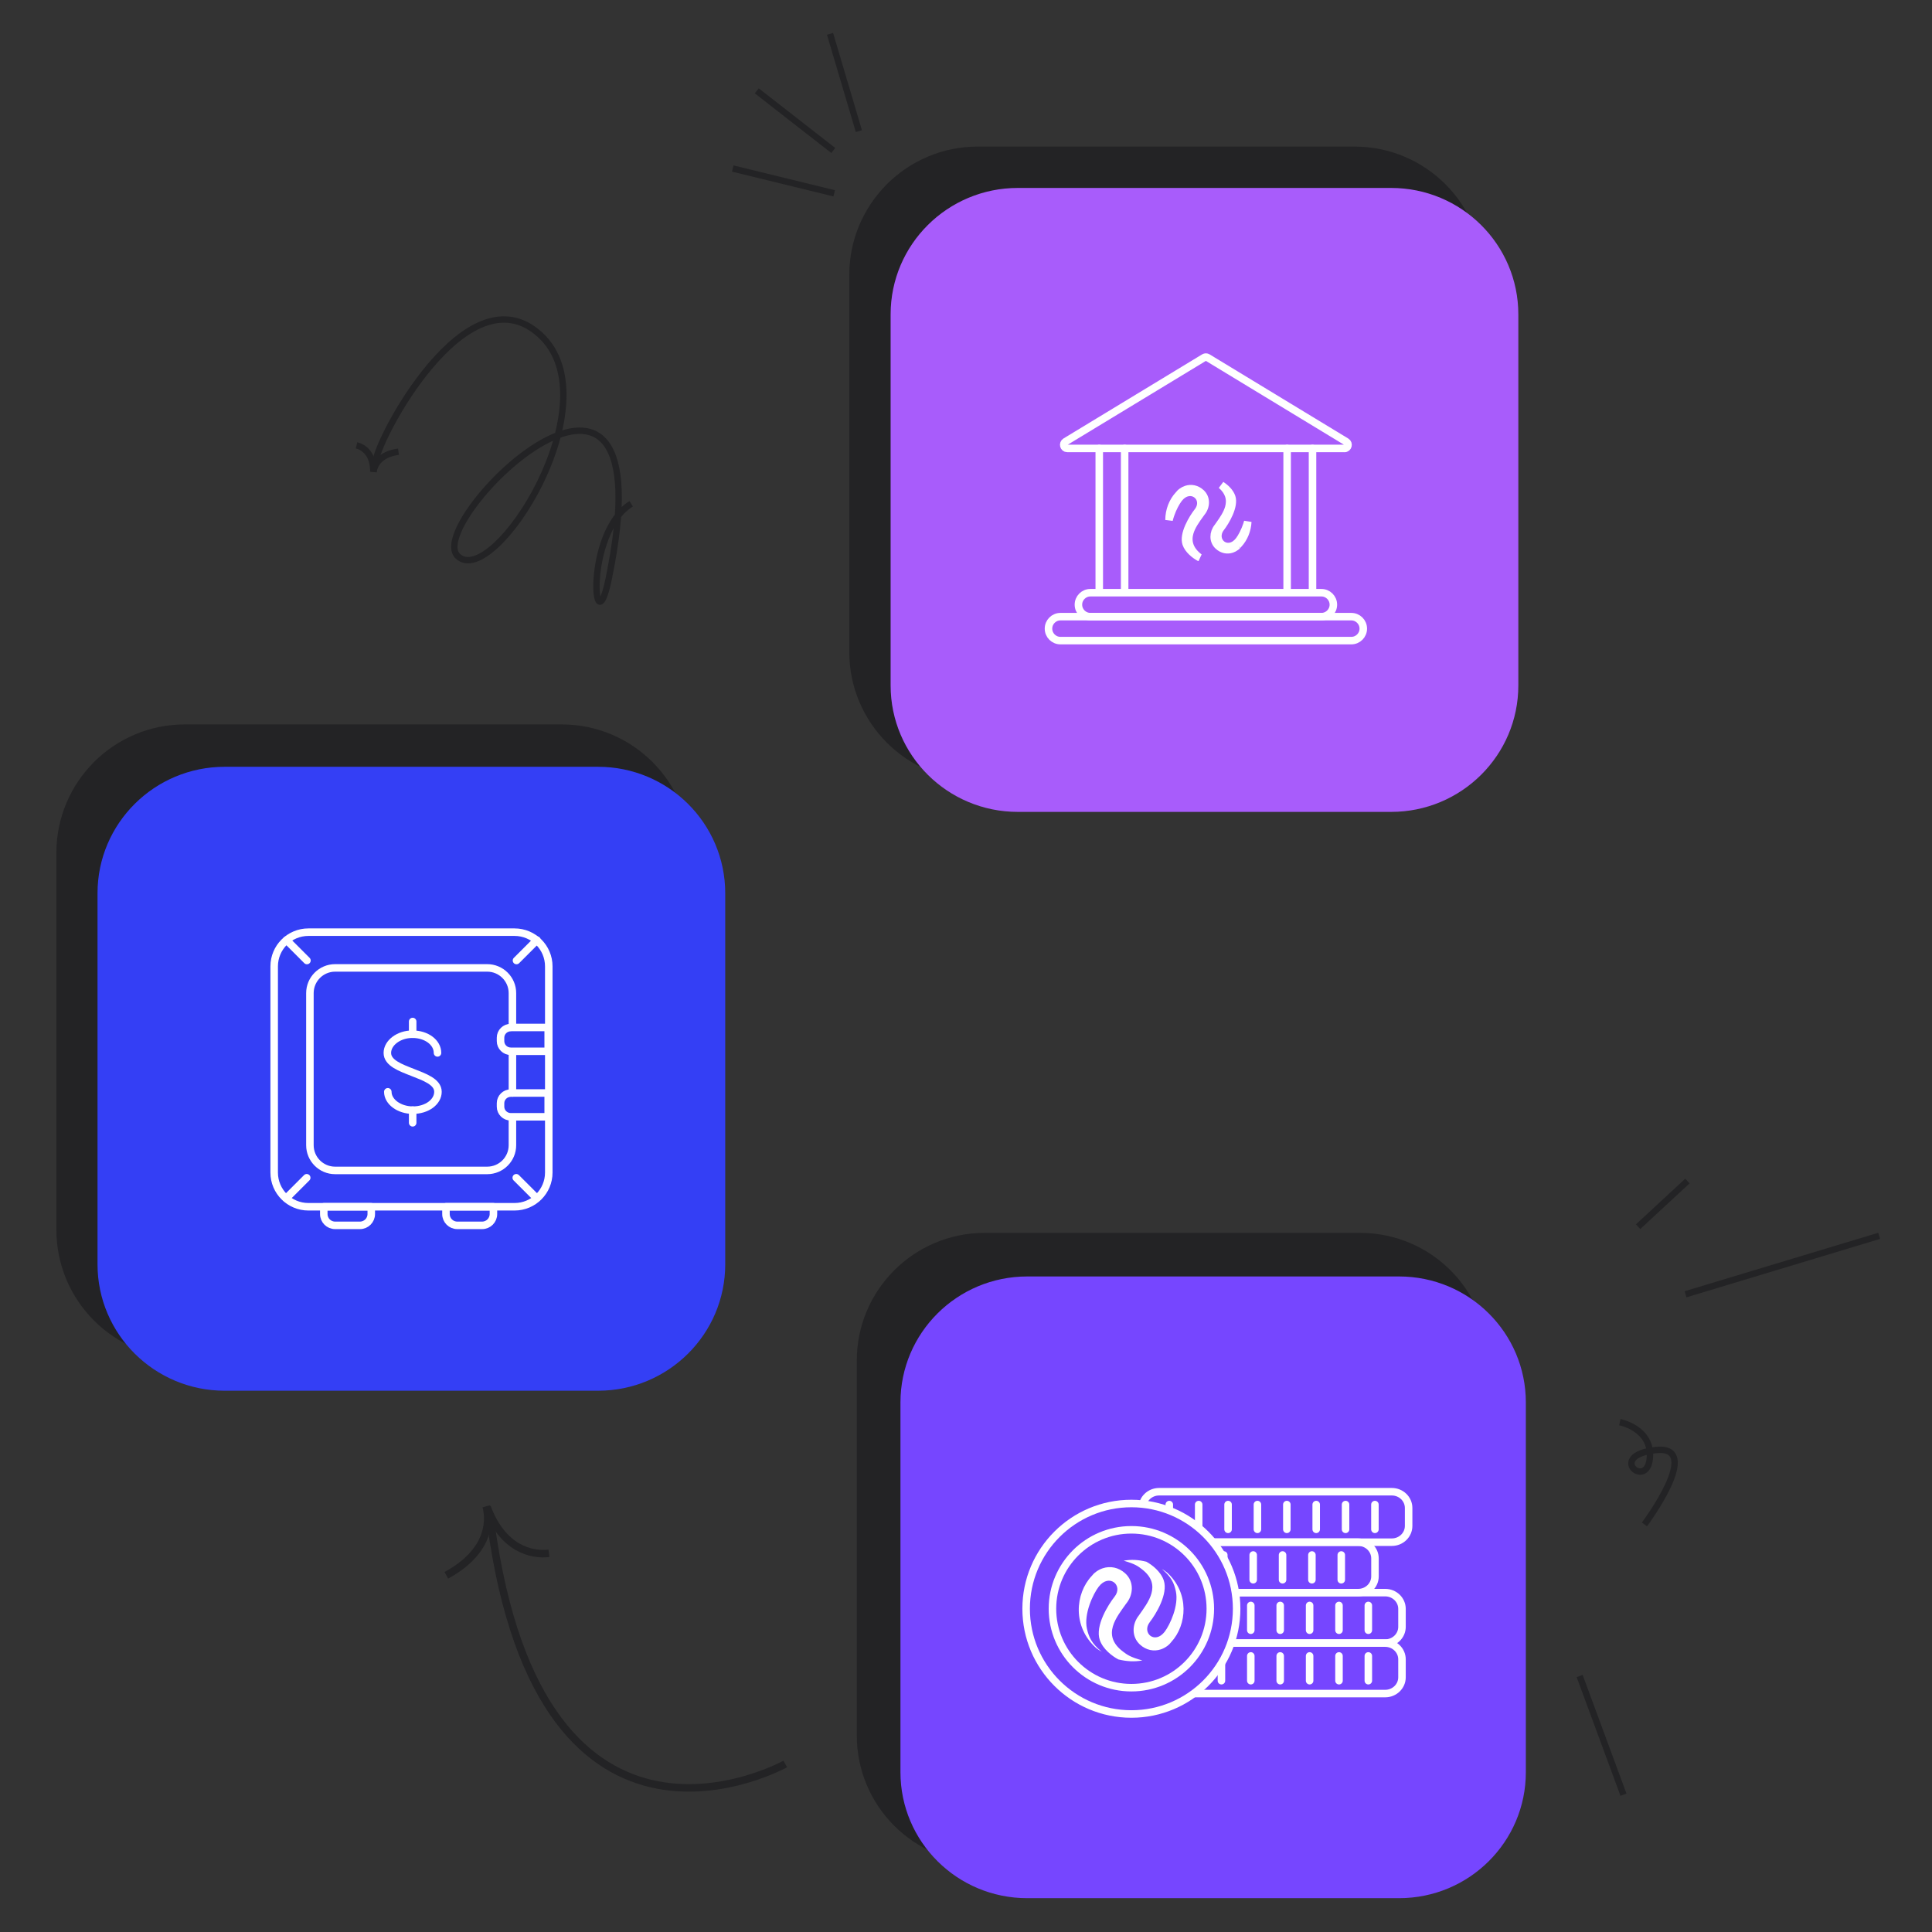
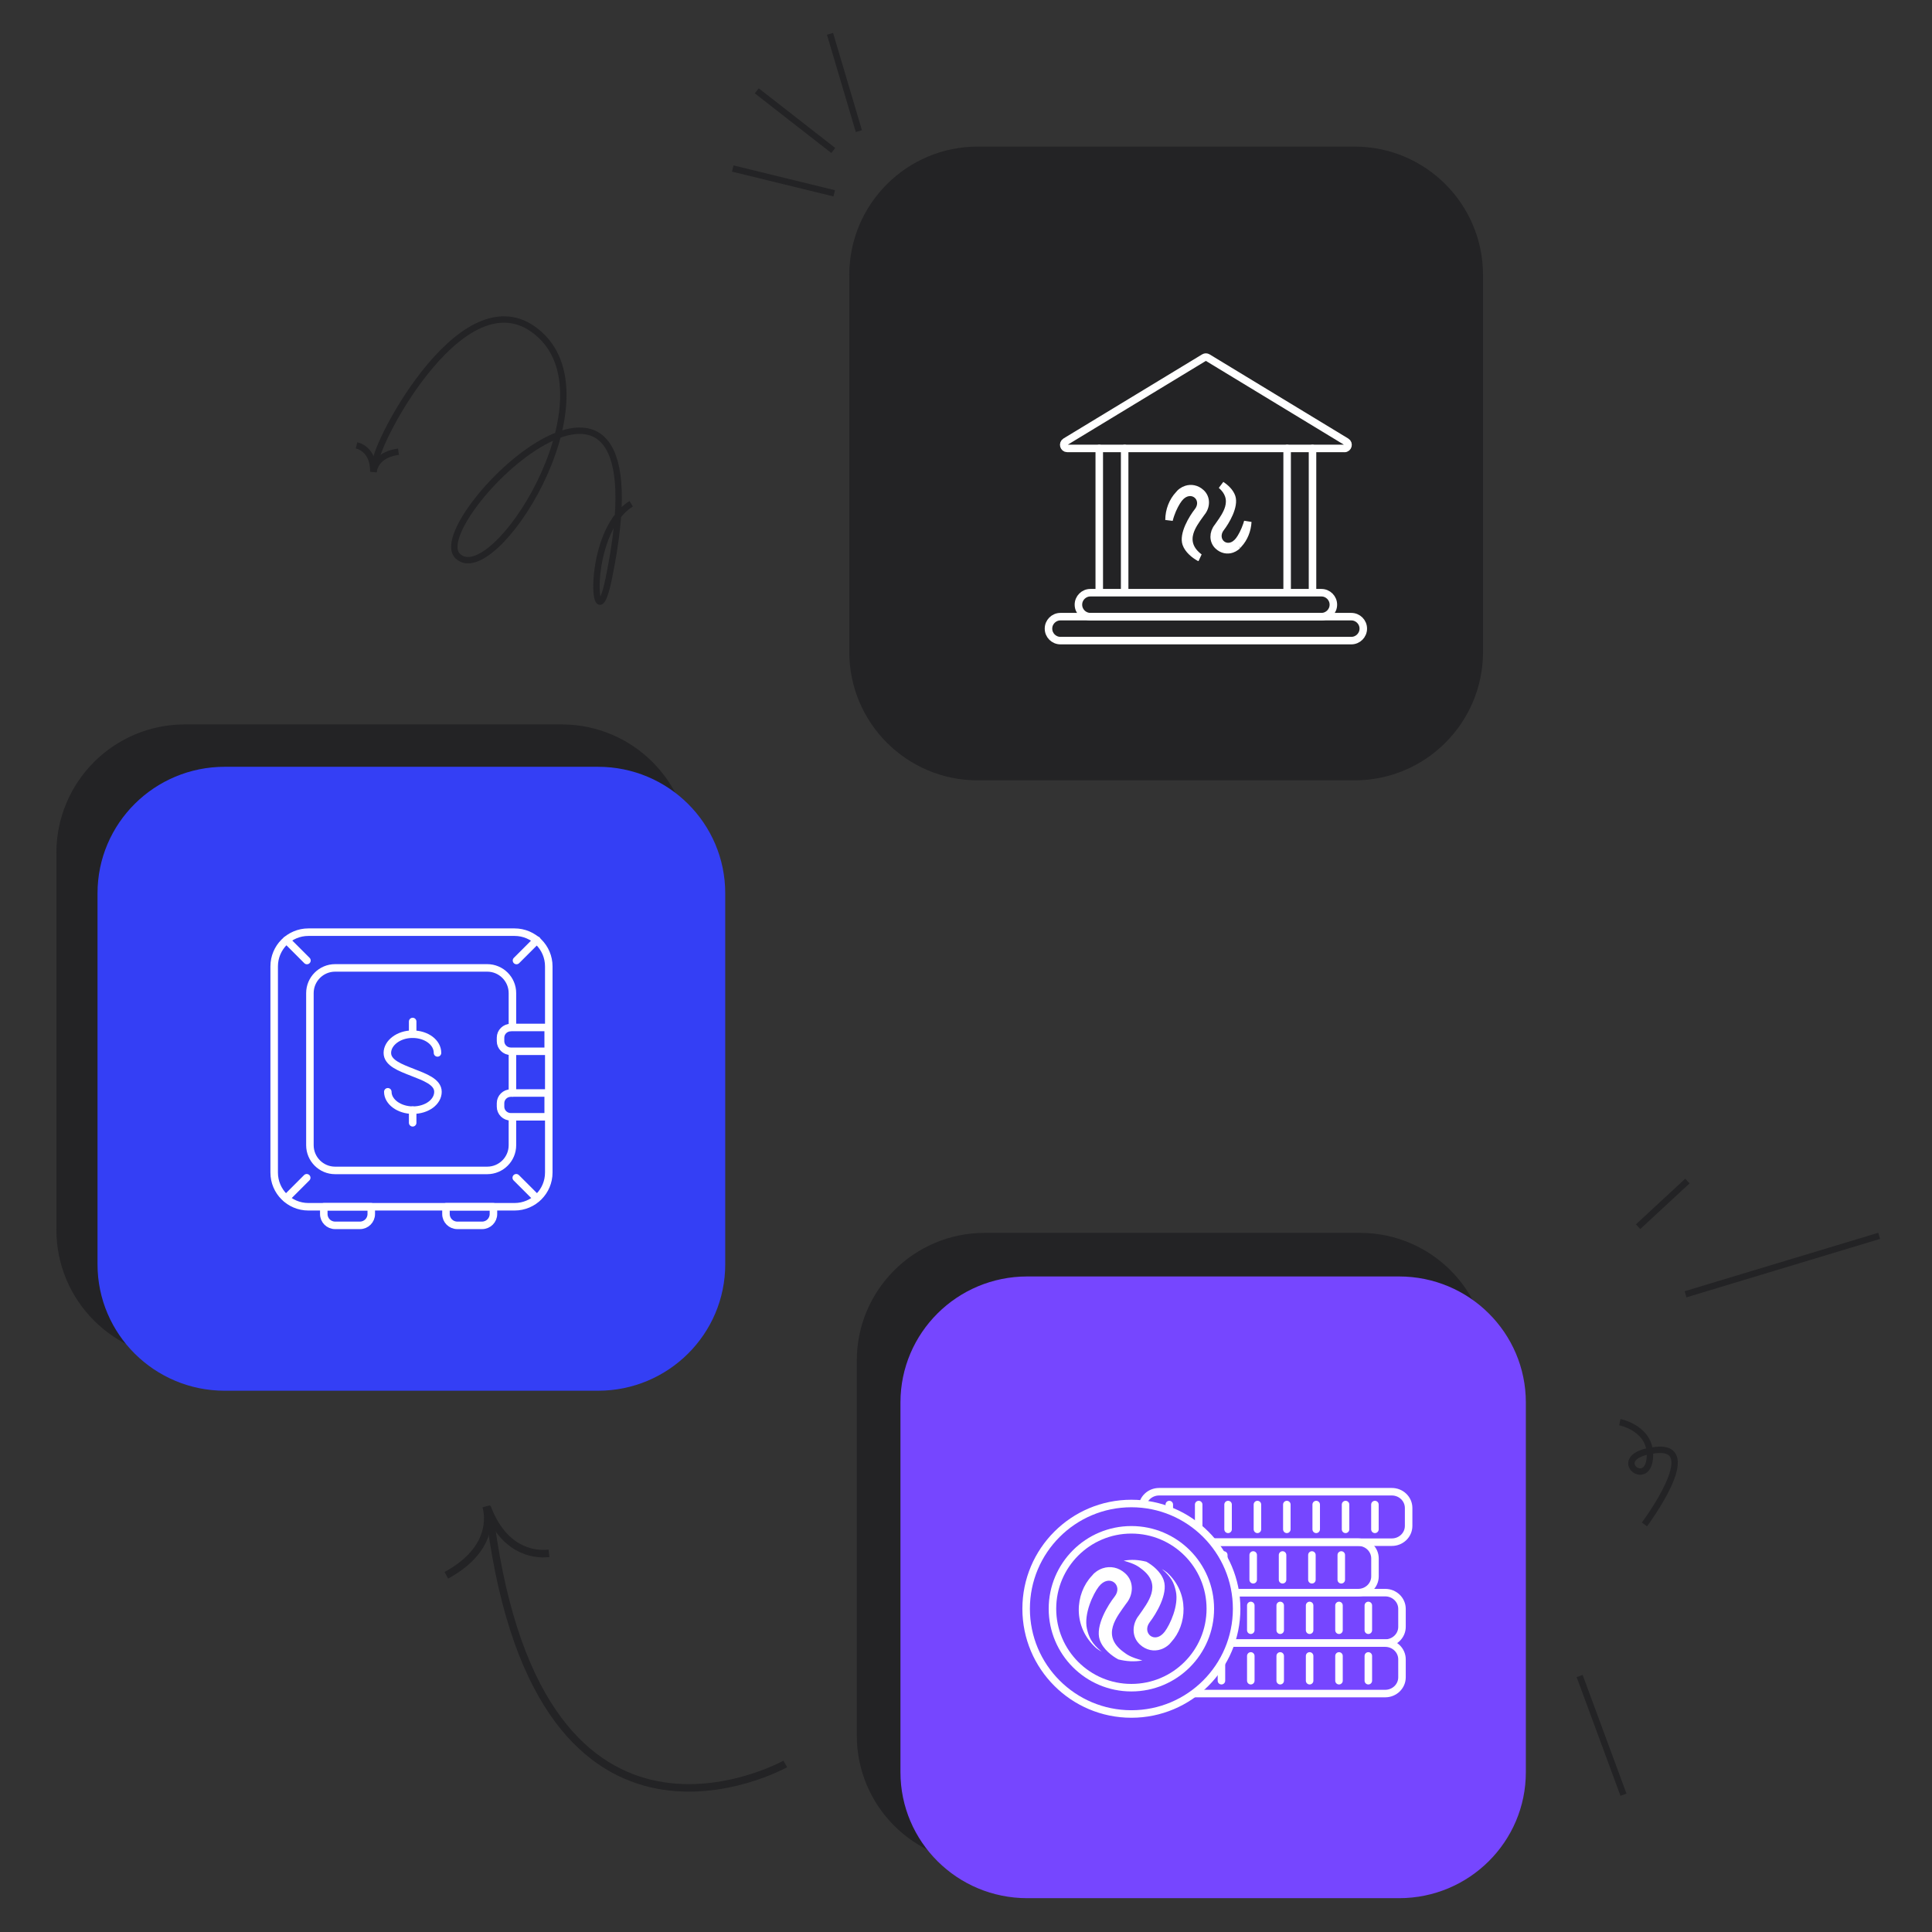
<svg xmlns="http://www.w3.org/2000/svg" width="514" height="514" viewBox="0 0 514 514" fill="none">
  <rect x="0" y="0" width="514" height="514" fill="#333333" stroke="none" />
  <path d="M360.381 39H260.117C241.244 39 225.945 54.299 225.945 73.171V173.435C225.945 192.308 241.244 207.607 260.117 207.607H360.381C379.253 207.607 394.552 192.308 394.552 173.435V73.171C394.552 54.299 379.253 39 360.381 39Z" fill="#232325" />
-   <path d="M370.1 50.001H270.791C252.099 50.001 236.945 65.064 236.945 83.644V182.358C236.945 200.939 252.099 216.001 270.791 216.001H370.1C388.792 216.001 403.945 200.939 403.945 182.358V83.644C403.945 65.064 388.792 50.001 370.1 50.001Z" fill="#A85CFB" />
  <path d="M313.603 131.611L313.624 131.588L313.644 131.564C313.753 131.433 313.871 131.301 313.998 131.162C314.006 131.156 314.013 131.149 314.021 131.142C314.026 131.138 314.032 131.133 314.038 131.128C314.063 131.108 314.099 131.077 314.138 131.035C314.225 130.958 314.288 130.904 314.352 130.86L314.363 130.853L314.373 130.846C314.771 130.556 315.167 130.347 315.57 130.213L315.57 130.213L315.575 130.212C316.874 129.774 318.332 130.031 319.507 131.096L319.509 131.098C321.03 132.466 320.979 134.747 319.634 136.37L319.609 136.4L319.586 136.433C319.449 136.627 319.301 136.833 319.145 137.049C318.218 138.334 317.028 139.985 316.53 141.719C316.227 142.775 316.156 143.922 316.558 145.09C316.956 146.245 317.781 147.317 319.086 148.301C319.069 148.297 319.053 148.293 319.036 148.289C317.802 147.597 316.121 146.272 315.565 144.645C315.165 143.47 315.492 141.84 316.243 140.119C316.973 138.447 318.003 136.917 318.666 136.076L318.668 136.073C319.941 134.447 319.647 132.501 318.31 131.526C317.662 131.054 316.822 130.863 315.957 131.055C315.095 131.247 314.279 131.8 313.594 132.689C312.914 133.568 312.04 135.158 311.427 136.943C311.273 137.389 311.133 137.858 311.015 138.339C311.02 135.78 311.983 133.328 313.603 131.611Z" fill="#343FF5" stroke="white" stroke-width="2" />
  <path d="M329.552 144.746L329.531 144.769L329.512 144.793C329.41 144.918 329.3 145.043 329.182 145.176C329.175 145.181 329.169 145.187 329.163 145.192C329.158 145.196 329.153 145.201 329.147 145.205C329.123 145.226 329.088 145.257 329.05 145.298C328.969 145.371 328.912 145.42 328.855 145.46L328.845 145.467L328.835 145.475C328.465 145.75 328.096 145.948 327.725 146.074L327.722 146.075C326.527 146.487 325.185 146.248 324.093 145.239L324.091 145.236C322.677 143.937 322.72 141.756 323.978 140.205L324.003 140.174L324.026 140.142C324.154 139.956 324.293 139.758 324.439 139.551C325.312 138.315 326.436 136.722 326.905 135.05C327.191 134.032 327.258 132.925 326.878 131.797C326.547 130.816 325.903 129.895 324.912 129.04C325.99 129.747 327.243 130.884 327.696 132.237C328.071 133.361 327.765 134.923 327.059 136.575C326.373 138.18 325.405 139.649 324.783 140.455L324.781 140.458C323.576 142.031 323.847 143.916 325.128 144.871C325.751 145.335 326.565 145.525 327.402 145.335C328.235 145.146 329.013 144.602 329.662 143.743C330.305 142.894 331.129 141.362 331.706 139.644C331.798 139.371 331.885 139.09 331.964 138.803C331.846 141.071 330.966 143.215 329.552 144.746ZM329.431 145.018L329.427 145.02C329.429 145.019 329.431 145.018 329.431 145.018L329.431 145.018Z" fill="#343FF5" stroke="white" stroke-width="2" />
  <path d="M351.552 157.686H290.094C288.335 157.686 286.909 159.112 286.909 160.871C286.909 162.63 288.335 164.056 290.094 164.056H351.552C353.311 164.056 354.736 162.63 354.736 160.871C354.736 159.112 353.311 157.686 351.552 157.686Z" stroke="white" stroke-width="2" stroke-linecap="round" stroke-linejoin="round" />
  <path d="M359.512 164.06H282.13C280.371 164.06 278.945 165.486 278.945 167.245C278.945 169.004 280.371 170.43 282.13 170.43H359.512C361.271 170.43 362.697 169.004 362.697 167.245C362.697 165.486 361.271 164.06 359.512 164.06Z" stroke="white" stroke-width="2" stroke-linecap="round" stroke-linejoin="round" />
  <path d="M357.718 119.302H283.93C282.987 119.302 282.644 118.017 283.452 117.513L320.346 95.132C320.64 94.956 320.995 94.956 321.289 95.132L358.183 117.526C359.004 118.017 358.661 119.315 357.706 119.315L357.718 119.302Z" stroke="white" stroke-width="2" stroke-linecap="round" stroke-linejoin="round" />
  <path d="M342.436 119.314V157.522" stroke="white" stroke-width="2" stroke-linecap="round" stroke-linejoin="round" />
  <path d="M292.453 119.314V157.522" stroke="white" stroke-width="2" stroke-linecap="round" stroke-linejoin="round" />
  <path d="M349.188 119.314V157.522" stroke="white" stroke-width="2" stroke-linecap="round" stroke-linejoin="round" />
  <path d="M299.209 119.314V157.522" stroke="white" stroke-width="2" stroke-linecap="round" stroke-linejoin="round" />
  <path d="M149.435 192.729H49.171C30.299 192.729 15 208.028 15 226.901V327.165C15 346.037 30.299 361.336 49.171 361.336H149.435C168.308 361.336 183.607 346.037 183.607 327.165V226.901C183.607 208.028 168.308 192.729 149.435 192.729Z" fill="#232325" />
  <path d="M159.1 204H59.791C41.099 204 25.945 219.062 25.945 237.643V336.357C25.945 354.938 41.099 370 59.791 370H159.1C177.792 370 192.945 354.938 192.945 336.357V237.643C192.945 219.062 177.792 204 159.1 204Z" fill="#343FF5" />
  <path d="M136.33 297.406V304.675C136.33 308.378 133.323 311.385 129.62 311.385H89.162C85.459 311.385 82.451 308.378 82.451 304.675V264.217C82.451 260.513 85.459 257.506 89.162 257.506H129.62C133.323 257.506 136.33 260.513 136.33 264.217V273" stroke="white" stroke-width="2" stroke-linecap="round" stroke-linejoin="round" />
  <path d="M136.903 248H82.041C77.018 248 72.945 252.072 72.945 257.096V311.957C72.945 316.981 77.018 321.053 82.041 321.053H136.903C141.926 321.053 145.999 316.981 145.999 311.957V257.096C145.999 252.072 141.926 248 136.903 248Z" stroke="white" stroke-width="2" stroke-linecap="round" stroke-linejoin="round" />
  <path d="M136.331 279.844V290.786" stroke="white" stroke-width="2" stroke-linecap="round" stroke-linejoin="round" />
  <path d="M76.225 250.105L81.66 255.54" stroke="white" stroke-width="2" stroke-linecap="round" stroke-linejoin="round" />
  <path d="M142.844 250.105L137.409 255.54" stroke="white" stroke-width="2" stroke-linecap="round" stroke-linejoin="round" />
  <path d="M76.166 318.771L81.601 313.336" stroke="white" stroke-width="2" stroke-linecap="round" stroke-linejoin="round" />
  <path d="M142.782 318.771L137.346 313.336" stroke="white" stroke-width="2" stroke-linecap="round" stroke-linejoin="round" />
  <path d="M135.905 273.353H145.843V279.691H135.905C134.396 279.691 133.165 278.483 133.165 277.001V276.066C133.165 274.584 134.396 273.376 135.905 273.376V273.353Z" stroke="white" stroke-width="2" stroke-linecap="round" stroke-linejoin="round" />
  <path d="M135.905 290.784H145.843V297.123H135.905C134.396 297.123 133.165 295.915 133.165 294.432V293.498C133.165 292.016 134.396 290.807 135.905 290.807V290.784Z" stroke="white" stroke-width="2" stroke-linecap="round" stroke-linejoin="round" />
  <path d="M86.142 321.056H98.772V322.989C98.772 324.653 97.424 326 95.761 326H89.153C87.489 326 86.142 324.653 86.142 322.989V321.056Z" stroke="white" stroke-width="2" stroke-linecap="round" stroke-linejoin="round" />
  <path d="M118.648 321.056H131.278V322.989C131.278 324.653 129.931 326 128.267 326H121.659C119.995 326 118.648 324.653 118.648 322.989V321.056Z" stroke="white" stroke-width="2" stroke-linecap="round" stroke-linejoin="round" />
  <path d="M103.175 290.467C103.175 293.148 106.207 295.351 109.846 295.351C113.606 295.351 116.517 293.148 116.517 290.467C116.517 287.785 112.879 286.54 109.725 285.295C106.571 284.05 103.053 282.805 103.053 280.123C103.053 277.442 106.086 275.143 109.725 275.143C113.485 275.143 116.396 277.346 116.396 280.123" stroke="white" stroke-width="2" stroke-miterlimit="10" stroke-linecap="round" />
  <path d="M109.788 275.136V271.768" stroke="white" stroke-width="2" stroke-miterlimit="10" stroke-linecap="round" />
  <path d="M109.788 298.715V295.347" stroke="white" stroke-width="2" stroke-miterlimit="10" stroke-linecap="round" />
  <path d="M361.831 328H261.977C243.182 328 227.945 343.217 227.945 361.987V461.712C227.945 480.483 243.182 495.7 261.977 495.7H361.831C380.626 495.7 395.862 480.483 395.862 461.712V361.987C395.862 343.217 380.626 328 361.831 328Z" fill="#232325" />
  <path d="M372.225 339.597H273.282C254.659 339.597 239.562 354.606 239.562 373.119V471.478C239.562 489.992 254.659 505 273.282 505H372.225C390.848 505 405.945 489.992 405.945 471.478V373.119C405.945 354.606 390.848 339.597 372.225 339.597Z" fill="#7646FF" />
  <g clip-path="url(#clip0_5611_47184)">
    <path d="M370.289 396.866H308.373C305.905 396.866 303.904 398.803 303.904 401.192V405.965C303.904 408.354 305.905 410.291 308.373 410.291H370.289C372.757 410.291 374.758 408.354 374.758 405.965V401.192C374.758 398.803 372.757 396.866 370.289 396.866Z" stroke="white" stroke-width="2" stroke-miterlimit="10" stroke-linecap="round" />
    <path d="M311.083 400.281V406.872" stroke="white" stroke-width="2" stroke-miterlimit="10" stroke-linecap="round" />
    <path d="M318.904 400.281V406.872" stroke="white" stroke-width="2" stroke-miterlimit="10" stroke-linecap="round" />
    <path d="M326.724 400.281V406.872" stroke="white" stroke-width="2" stroke-miterlimit="10" stroke-linecap="round" />
    <path d="M334.533 400.281V406.872" stroke="white" stroke-width="2" stroke-miterlimit="10" stroke-linecap="round" />
    <path d="M342.357 400.281V406.872" stroke="white" stroke-width="2" stroke-miterlimit="10" stroke-linecap="round" />
    <path d="M350.17 400.281V406.872" stroke="white" stroke-width="2" stroke-miterlimit="10" stroke-linecap="round" />
    <path d="M357.979 400.281V406.872" stroke="white" stroke-width="2" stroke-miterlimit="10" stroke-linecap="round" />
    <path d="M365.791 400.281V406.872" stroke="white" stroke-width="2" stroke-miterlimit="10" stroke-linecap="round" />
    <path d="M361.338 410.287H299.422C296.954 410.287 294.953 412.224 294.953 414.613V419.386C294.953 421.775 296.954 423.712 299.422 423.712H361.338C363.806 423.712 365.807 421.775 365.807 419.386V414.613C365.807 412.224 363.806 410.287 361.338 410.287Z" stroke="white" stroke-width="2" stroke-miterlimit="10" stroke-linecap="round" />
    <path d="M302.132 413.698V420.289" stroke="white" stroke-width="2" stroke-miterlimit="10" stroke-linecap="round" />
    <path d="M309.952 413.698V420.289" stroke="white" stroke-width="2" stroke-miterlimit="10" stroke-linecap="round" />
    <path d="M317.773 413.698V420.289" stroke="white" stroke-width="2" stroke-miterlimit="10" stroke-linecap="round" />
    <path d="M325.582 413.698V420.289" stroke="white" stroke-width="2" stroke-miterlimit="10" stroke-linecap="round" />
    <path d="M333.406 413.698V420.289" stroke="white" stroke-width="2" stroke-miterlimit="10" stroke-linecap="round" />
    <path d="M341.219 413.698V420.289" stroke="white" stroke-width="2" stroke-miterlimit="10" stroke-linecap="round" />
    <path d="M349.028 413.698V420.289" stroke="white" stroke-width="2" stroke-miterlimit="10" stroke-linecap="round" />
    <path d="M356.84 413.698V420.289" stroke="white" stroke-width="2" stroke-miterlimit="10" stroke-linecap="round" />
    <path d="M368.525 423.712H306.609C304.141 423.712 302.14 425.648 302.14 428.037V432.811C302.14 435.2 304.141 437.136 306.609 437.136H368.525C370.993 437.136 372.994 435.2 372.994 432.811V428.037C372.994 425.648 370.993 423.712 368.525 423.712Z" stroke="white" stroke-width="2" stroke-miterlimit="10" stroke-linecap="round" />
    <path d="M309.33 427.123V433.714" stroke="white" stroke-width="2" stroke-miterlimit="10" stroke-linecap="round" />
    <path d="M317.147 427.123V433.714" stroke="white" stroke-width="2" stroke-miterlimit="10" stroke-linecap="round" />
    <path d="M324.96 427.123V433.714" stroke="white" stroke-width="2" stroke-miterlimit="10" stroke-linecap="round" />
    <path d="M332.769 427.123V433.714" stroke="white" stroke-width="2" stroke-miterlimit="10" stroke-linecap="round" />
    <path d="M340.593 427.123V433.714" stroke="white" stroke-width="2" stroke-miterlimit="10" stroke-linecap="round" />
    <path d="M348.417 427.123V433.714" stroke="white" stroke-width="2" stroke-miterlimit="10" stroke-linecap="round" />
    <path d="M356.233 427.123V433.714" stroke="white" stroke-width="2" stroke-miterlimit="10" stroke-linecap="round" />
    <path d="M364.039 427.123V433.714" stroke="white" stroke-width="2" stroke-miterlimit="10" stroke-linecap="round" />
    <path d="M368.525 437.14H306.609C304.141 437.14 302.14 439.077 302.14 441.466V446.239C302.14 448.628 304.141 450.565 306.609 450.565H368.525C370.993 450.565 372.994 448.628 372.994 446.239V441.466C372.994 439.077 370.993 437.14 368.525 437.14Z" stroke="white" stroke-width="2" stroke-miterlimit="10" stroke-linecap="round" />
    <path d="M309.33 440.552V447.142" stroke="white" stroke-width="2" stroke-miterlimit="10" stroke-linecap="round" />
    <path d="M317.147 440.552V447.142" stroke="white" stroke-width="2" stroke-miterlimit="10" stroke-linecap="round" />
    <path d="M324.96 440.552V447.142" stroke="white" stroke-width="2" stroke-miterlimit="10" stroke-linecap="round" />
    <path d="M332.769 440.552V447.142" stroke="white" stroke-width="2" stroke-miterlimit="10" stroke-linecap="round" />
    <path d="M340.593 440.552V447.142" stroke="white" stroke-width="2" stroke-miterlimit="10" stroke-linecap="round" />
    <path d="M348.417 440.552V447.142" stroke="white" stroke-width="2" stroke-miterlimit="10" stroke-linecap="round" />
    <path d="M356.233 440.552V447.142" stroke="white" stroke-width="2" stroke-miterlimit="10" stroke-linecap="round" />
    <path d="M364.039 440.552V447.142" stroke="white" stroke-width="2" stroke-miterlimit="10" stroke-linecap="round" />
    <path d="M301 456C316.464 456 329 443.464 329 428C329 412.536 316.464 400 301 400C285.536 400 273 412.536 273 428C273 443.464 285.536 456 301 456Z" fill="#7646FF" stroke="white" stroke-width="2" stroke-miterlimit="10" stroke-linecap="round" />
    <path d="M301 449C312.598 449 322 439.598 322 428C322 416.402 312.598 407 301 407C289.402 407 280 416.402 280 428C280 439.598 289.402 449 301 449Z" stroke="white" stroke-width="2" stroke-miterlimit="10" stroke-linecap="round" />
    <path d="M290.472 419.254C290.649 419.04 290.838 418.833 291.026 418.627C291.035 418.617 291.054 418.615 291.063 418.605C291.08 418.584 291.108 418.572 291.125 418.551L291.142 418.531C291.273 418.414 291.414 418.288 291.575 418.177C292.144 417.762 292.735 417.446 293.361 417.238C295.361 416.564 297.589 416.979 299.336 418.562C301.776 420.756 301.557 424.289 299.61 426.638C297.149 430.14 292.922 435.025 298.775 439.402C299.829 440.189 300.608 440.838 303.924 441.757C301.754 442.141 299.745 442.022 297.507 441.473C295.924 440.616 293.436 438.781 292.588 436.301C291.307 432.54 294.841 426.92 296.548 424.756C298.893 421.759 295.098 418.516 292.305 422.137C290.844 424.024 288.291 429.365 289.178 433.325C289.696 435.571 290.388 437.209 293.132 439.457C292.624 439.17 292.129 438.843 291.65 438.477C285.278 432.781 286.019 423.975 290.472 419.254Z" fill="white" />
    <path d="M311.611 436.853C311.443 437.059 311.266 437.258 311.089 437.456C311.081 437.466 311.062 437.468 311.054 437.477C311.038 437.497 311.012 437.509 310.996 437.529L310.98 437.549C310.857 437.661 310.724 437.782 310.573 437.888C310.036 438.288 309.478 438.592 308.892 438.792C307.009 439.44 304.913 439.04 303.268 437.519C300.972 435.409 301.178 432.012 303.01 429.753C305.326 426.386 309.305 421.689 303.794 417.48C302.804 416.723 302.069 416.099 298.948 415.216C300.99 414.846 302.881 414.961 304.987 415.488C306.477 416.312 308.819 418.079 309.617 420.462C310.823 424.078 307.497 429.483 305.89 431.563C303.683 434.444 307.255 437.562 309.883 434.081C311.258 432.267 313.661 427.131 312.826 423.323C312.338 421.163 311.687 419.589 309.105 417.427C309.583 417.703 310.049 418.018 310.5 418.369C316.496 423.845 315.801 432.314 311.611 436.853Z" fill="white" />
  </g>
  <path d="M430.949 378.351C430.949 378.351 439.803 380.075 438.904 388.173C438.004 396.271 427.485 387.245 440.444 385.783C453.403 384.321 437.493 405.562 437.493 405.562" stroke="#232325" stroke-width="1.7" stroke-miterlimit="10" />
  <path d="M435.809 326.358L448.928 314.21" stroke="#232325" stroke-width="1.7" />
  <path d="M448.438 344.337L499.945 328.788" stroke="#232325" stroke-width="1.7" />
  <path d="M420.258 445.894L431.92 477.478" stroke="#232325" stroke-width="1.7" />
  <path d="M208.922 469.292C208.922 469.292 144.102 505.487 130.584 405.26" stroke="#232325" stroke-width="2" stroke-miterlimit="10" />
  <path d="M129.35 400.742C130.515 405.174 129.846 413.066 118.741 419.097" stroke="#232325" stroke-width="2" />
  <path d="M146.052 413.255C141.481 413.787 133.779 412.156 129.581 400.952" stroke="#232325" stroke-width="2" />
  <path d="M221.935 51.433L194.945 44.835" stroke="#232325" stroke-width="1.7" stroke-miterlimit="10" />
  <path d="M221.686 40.035L201.334 24.166" stroke="#232325" stroke-width="1.7" stroke-miterlimit="10" />
  <path d="M228.5 34.886L220.823 9" stroke="#232325" stroke-width="1.7" stroke-miterlimit="10" />
  <path d="M99.373 125.593C99.568 123.751 100.953 120.865 106.013 120.178" stroke="#232325" stroke-width="1.7" />
  <path d="M94.858 118.476C96.661 118.93 99.338 120.651 99.318 125.486" stroke="#232325" stroke-width="1.7" />
  <path d="M99.932 122.976C99.932 117.635 124.181 71.21 143.679 89.066C163.176 106.922 131.277 156.918 121.805 147.974C112.333 139.03 178.432 73.994 161.932 154.038C158.013 173.049 155.368 141.759 167.932 134.027" stroke="#232325" stroke-width="1.7" stroke-miterlimit="10" />
  <defs>
    <clipPath id="clip0_5611_47184">
      <rect width="106" height="106" fill="white" transform="translate(269.945 369)" />
    </clipPath>
  </defs>
</svg>